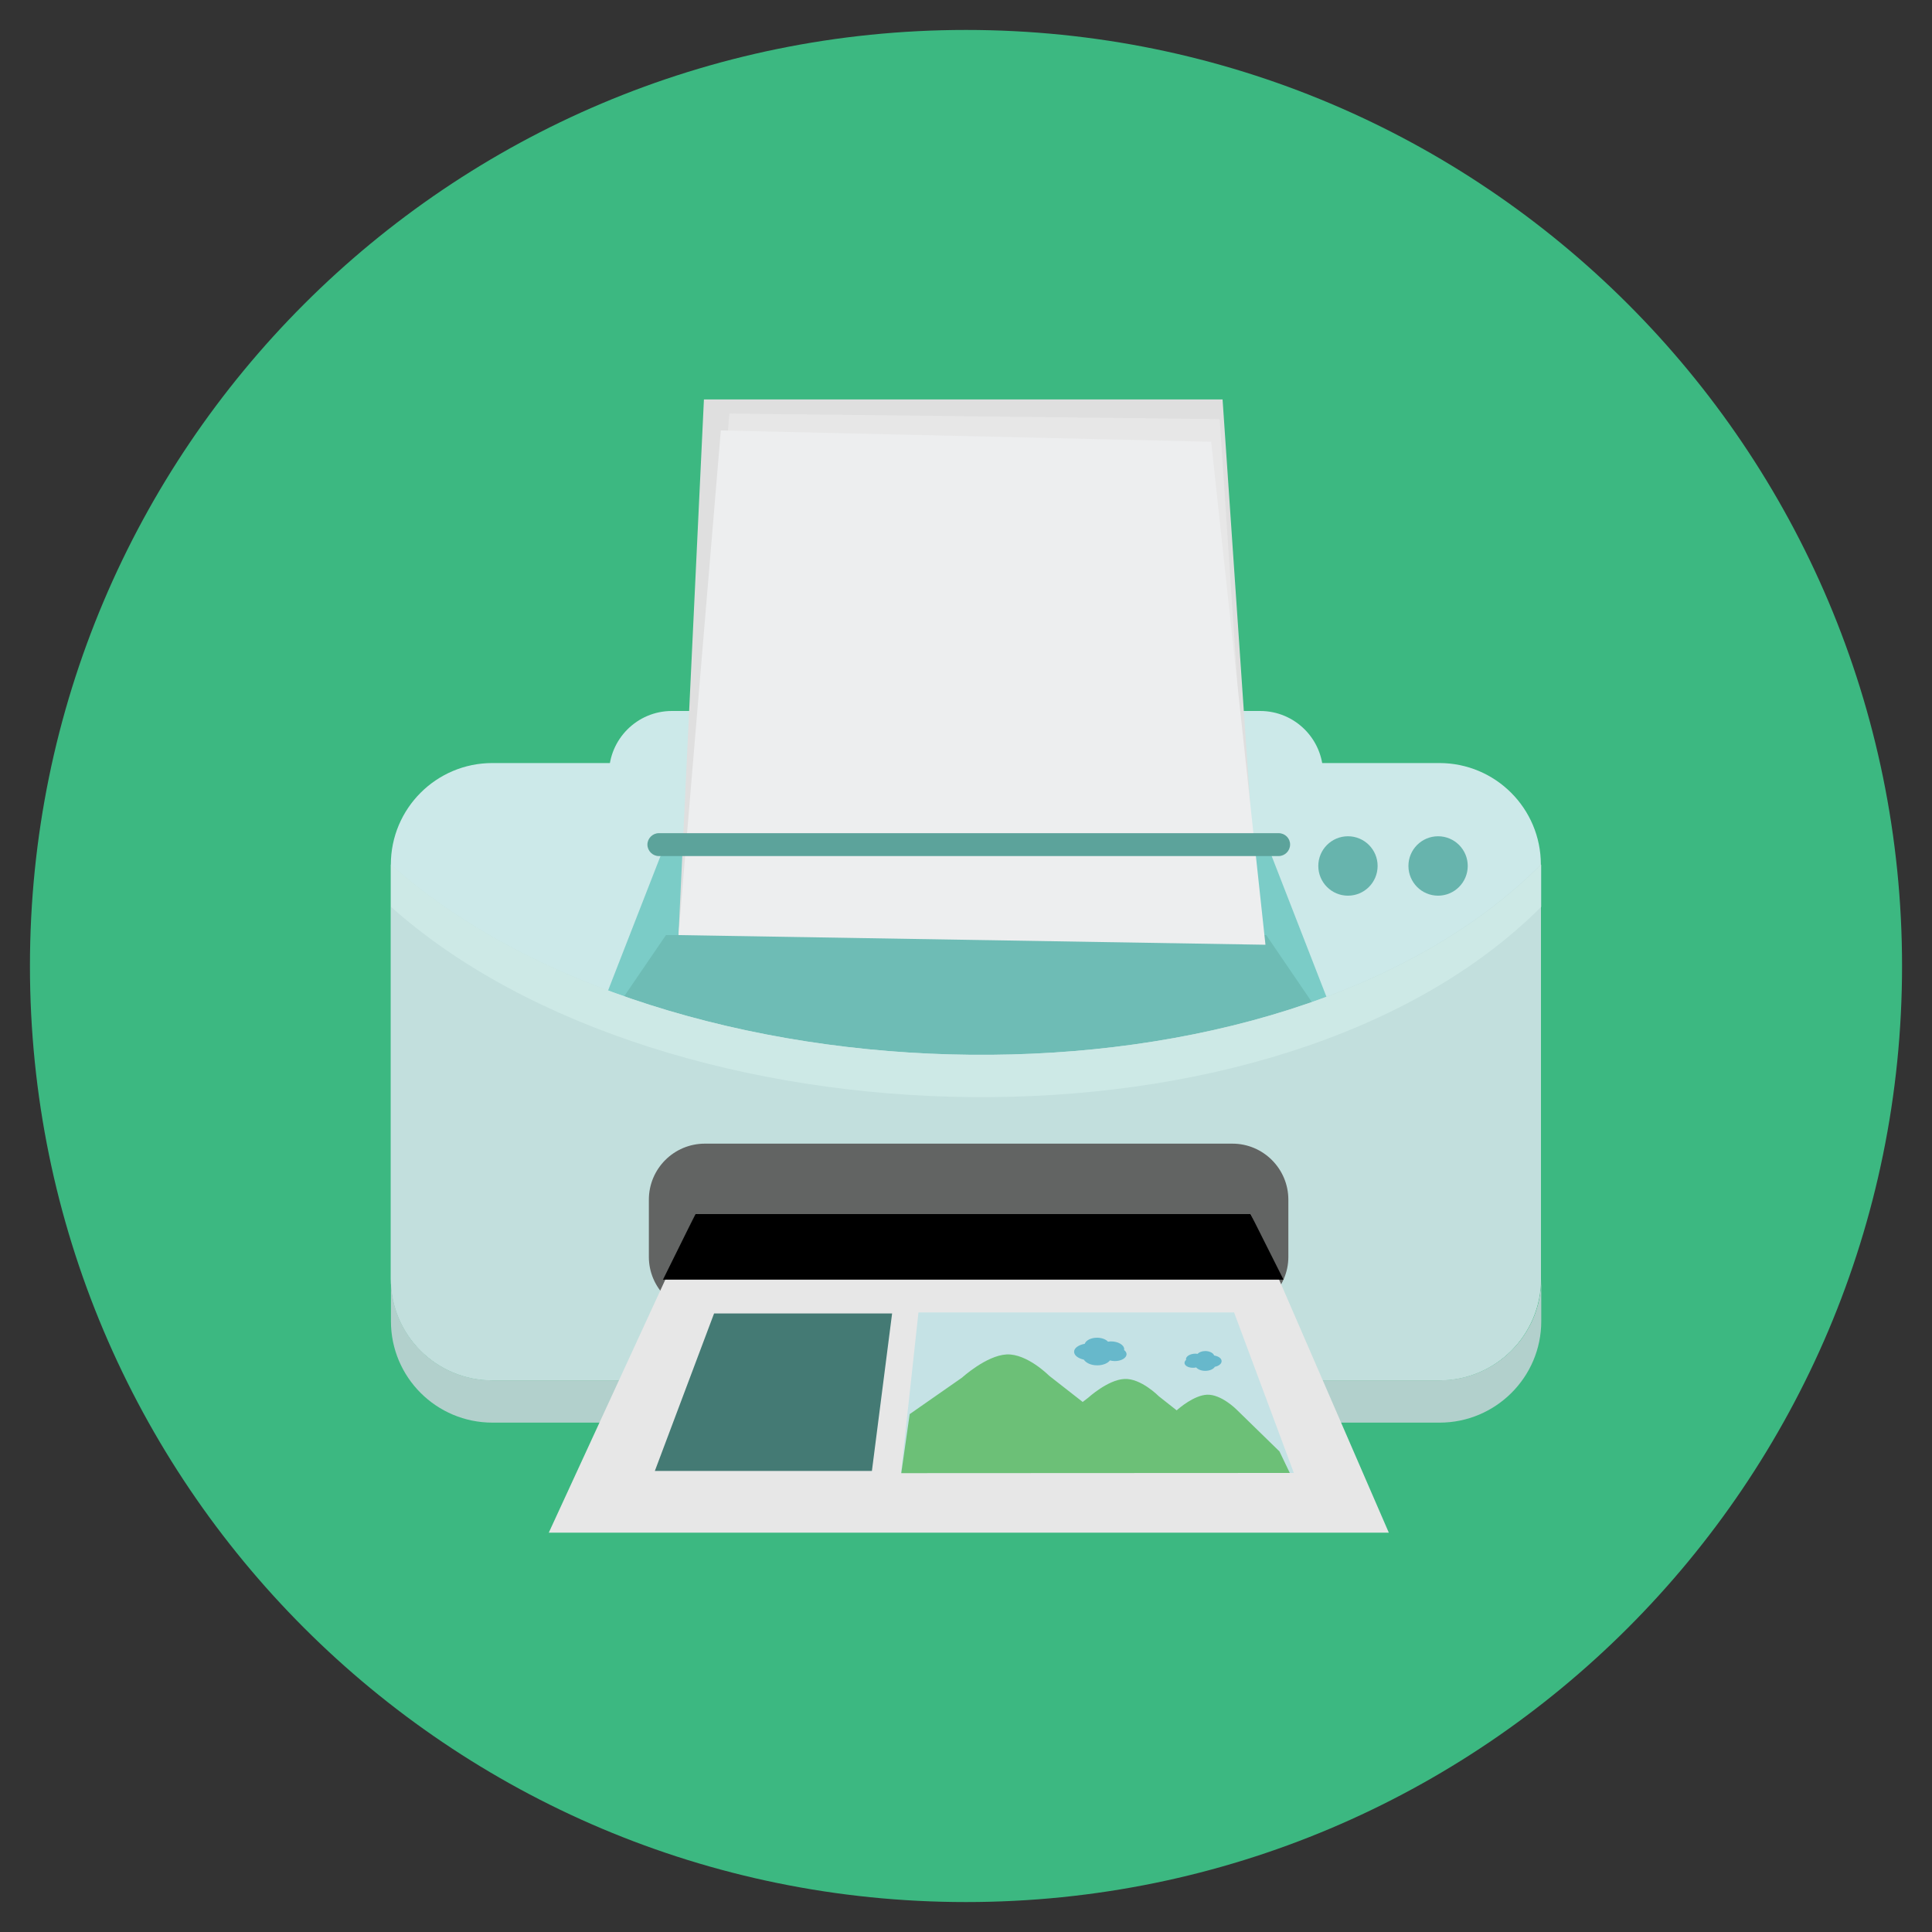
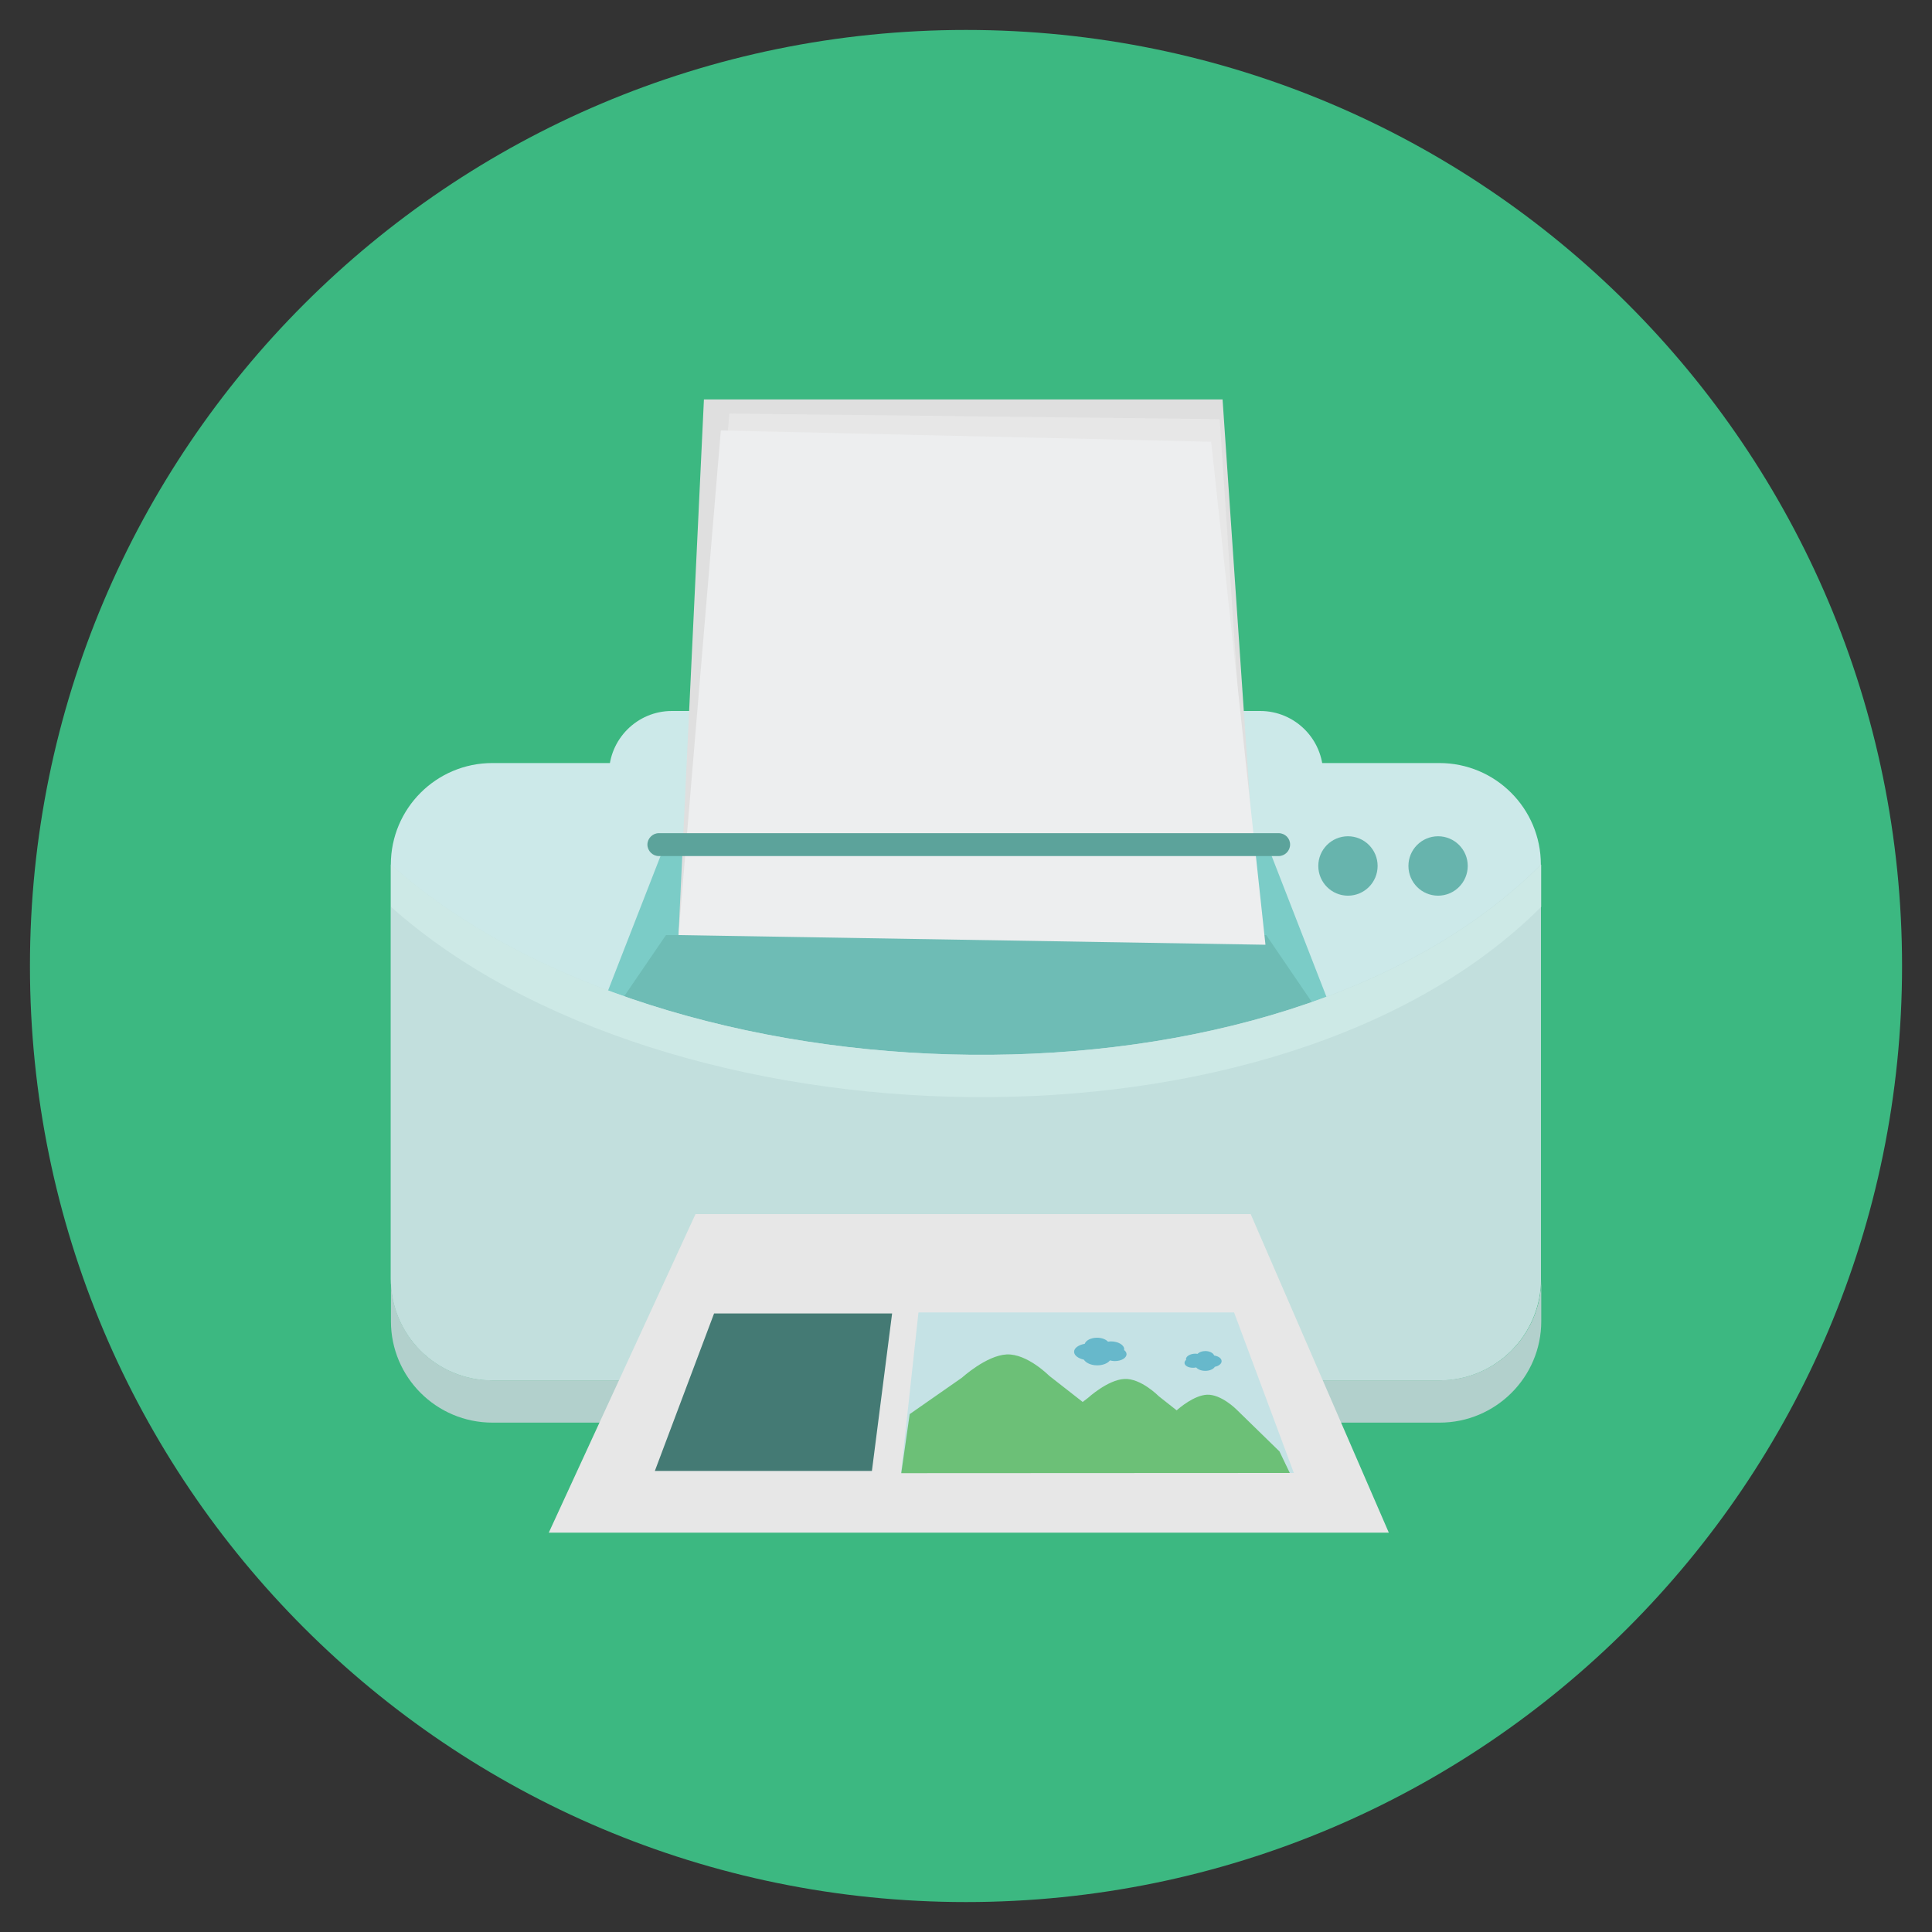
<svg xmlns="http://www.w3.org/2000/svg" version="1.1" id="Layer_1" x="0px" y="0px" width="20px" height="20px" viewBox="0 0 20 20" enable-background="new 0 0 20 20" xml:space="preserve">
  <rect x="0" y="0" width="20" height="20" fill="#333333" stroke="none" />
  <g>
    <path fill="#3CB881" d="M19.69,10c0,5.351-4.338,9.69-9.69,9.69S0.31,15.353,0.31,10c0-5.352,4.338-9.69,9.69-9.69   S19.69,4.647,19.69,10z" />
    <path fill="#CCE9E9" d="M13.697,10.677c0,0.359-0.292,0.652-0.652,0.652h-6.09c-0.359,0-0.651-0.293-0.651-0.652V8.012   c0-0.36,0.292-0.652,0.651-0.652h6.09c0.36,0,0.652,0.292,0.652,0.652V10.677z" />
    <path fill="#CCE9E9" d="M15.951,13.238c0,0.581-0.47,1.051-1.051,1.051H5.097c-0.58,0-1.051-0.47-1.051-1.051V8.95   c0-0.58,0.47-1.051,1.051-1.051H14.9c0.581,0,1.051,0.47,1.051,1.051V13.238z" />
    <path fill="#7BCCC7" d="M13.982,10.963H6.018l0.876-2.246h6.214L13.982,10.963z" />
    <path fill="#6EBCB5" d="M13.982,10.963H6.018L6.894,9.68h6.214L13.982,10.963z" />
    <path fill="#C2DFDD" d="M15.951,13.238c0,0.581-0.47,1.051-1.051,1.051H5.097c-0.58,0-1.051-0.47-1.051-1.051V8.95   c2.845,2.538,9.19,2.713,11.905,0V13.238L15.951,13.238z" />
    <path fill="#CDE9E6" d="M4.048,8.95v0.438c2.846,2.538,9.19,2.713,11.906,0V8.95C13.24,11.663,6.894,11.488,4.048,8.95z" />
    <path fill="#B2D0CC" d="M14.902,14.289H5.098c-0.58,0-1.051-0.47-1.051-1.049v0.438c0,0.579,0.47,1.049,1.051,1.049h9.805   c0.579,0,1.052-0.47,1.052-1.049V13.24C15.954,13.819,15.483,14.289,14.902,14.289z" />
-     <path fill="#626463" d="M13.337,13.011c0,0.319-0.26,0.579-0.579,0.579H7.297c-0.32,0-0.58-0.26-0.58-0.579v-0.592   c0-0.321,0.26-0.58,0.58-0.58h5.461c0.319,0,0.579,0.26,0.579,0.58V13.011z" />
    <path fill="#E7E7E7" d="M14.377,15.866H5.681l1.519-3.298h5.747L14.377,15.866z" />
    <path fill="#DFDFDF" d="M12.656,4.135H7.287L7.024,9.679h6.01L12.656,4.135z" />
    <path fill="#E7E7E7" d="M12.626,4.339L7.55,4.281L7.122,9.624l5.865,0.107L12.626,4.339z" />
    <path fill="#EDEEEF" d="M12.538,4.573L7.462,4.456L7.024,9.68l6.076,0.1L12.538,4.573z" />
    <path fill="#67B4AD" d="M14.261,8.964c0,0.17-0.137,0.308-0.307,0.308s-0.307-0.138-0.307-0.308c0-0.169,0.137-0.307,0.307-0.307   S14.261,8.795,14.261,8.964z" />
    <path fill="#67B4AD" d="M15.194,8.964c0,0.17-0.138,0.308-0.307,0.308c-0.17,0-0.307-0.138-0.307-0.308   c0-0.169,0.137-0.307,0.307-0.307C15.057,8.657,15.194,8.795,15.194,8.964z" />
    <path fill="#5CA39B" d="M13.355,8.743c0,0.065-0.054,0.119-0.119,0.119H6.82c-0.064,0-0.118-0.054-0.118-0.119l0,0   c0-0.064,0.054-0.118,0.118-0.118h6.417C13.302,8.625,13.356,8.678,13.355,8.743L13.355,8.743L13.355,8.743z" />
    <path fill="#C5E2E5" d="M13.394,15.248H9.327l0.181-1.662h3.267L13.394,15.248z" />
    <path fill="#6CC077" d="M13.245,15.025l-0.446-0.435c0,0-0.157-0.158-0.304-0.152c-0.132,0.006-0.285,0.135-0.314,0.162   l-0.185-0.146c0,0-0.185-0.188-0.356-0.179c-0.172,0.008-0.376,0.195-0.376,0.195l-0.056,0.043l-0.348-0.272   c0,0-0.227-0.229-0.438-0.22c-0.211,0.01-0.463,0.24-0.463,0.24l-0.542,0.378L9.33,15.25l4.022-0.002L13.245,15.025L13.245,15.025z   " />
    <path fill="#67B8CB" d="M11.636,13.976c0-0.003,0.002-0.005,0.002-0.008c0-0.045-0.062-0.082-0.139-0.082   c-0.01,0-0.019,0.002-0.029,0.003c-0.022-0.024-0.064-0.041-0.113-0.041c-0.064,0-0.115,0.027-0.128,0.063   c-0.062,0.011-0.11,0.043-0.11,0.082s0.043,0.069,0.101,0.082c0.021,0.033,0.073,0.059,0.138,0.059   c0.059,0,0.109-0.021,0.132-0.051c0.017,0.004,0.032,0.007,0.049,0.007c0.069,0,0.123-0.032,0.123-0.072   c0-0.016-0.01-0.031-0.026-0.043L11.636,13.976z" />
    <path fill="#67B8CB" d="M12.279,14.077c0-0.002-0.002-0.005-0.002-0.007c0-0.03,0.044-0.057,0.099-0.057   c0.008,0,0.014,0.001,0.021,0.002c0.016-0.017,0.046-0.029,0.08-0.029c0.046,0,0.083,0.021,0.092,0.046   c0.045,0.008,0.077,0.029,0.077,0.059c0,0.026-0.028,0.05-0.07,0.058c-0.014,0.024-0.053,0.042-0.099,0.042   c-0.042,0-0.077-0.015-0.095-0.036c-0.01,0.004-0.021,0.004-0.034,0.004c-0.048,0-0.086-0.022-0.086-0.051   C12.262,14.097,12.269,14.085,12.279,14.077z" />
-     <path d="M6.863,13.247l0.336-0.679h5.747l0.341,0.679H6.863z" />
    <path fill="#447A74" d="M9.026,15.227H6.779l0.613-1.63h1.843L9.026,15.227z" />
  </g>
</svg>